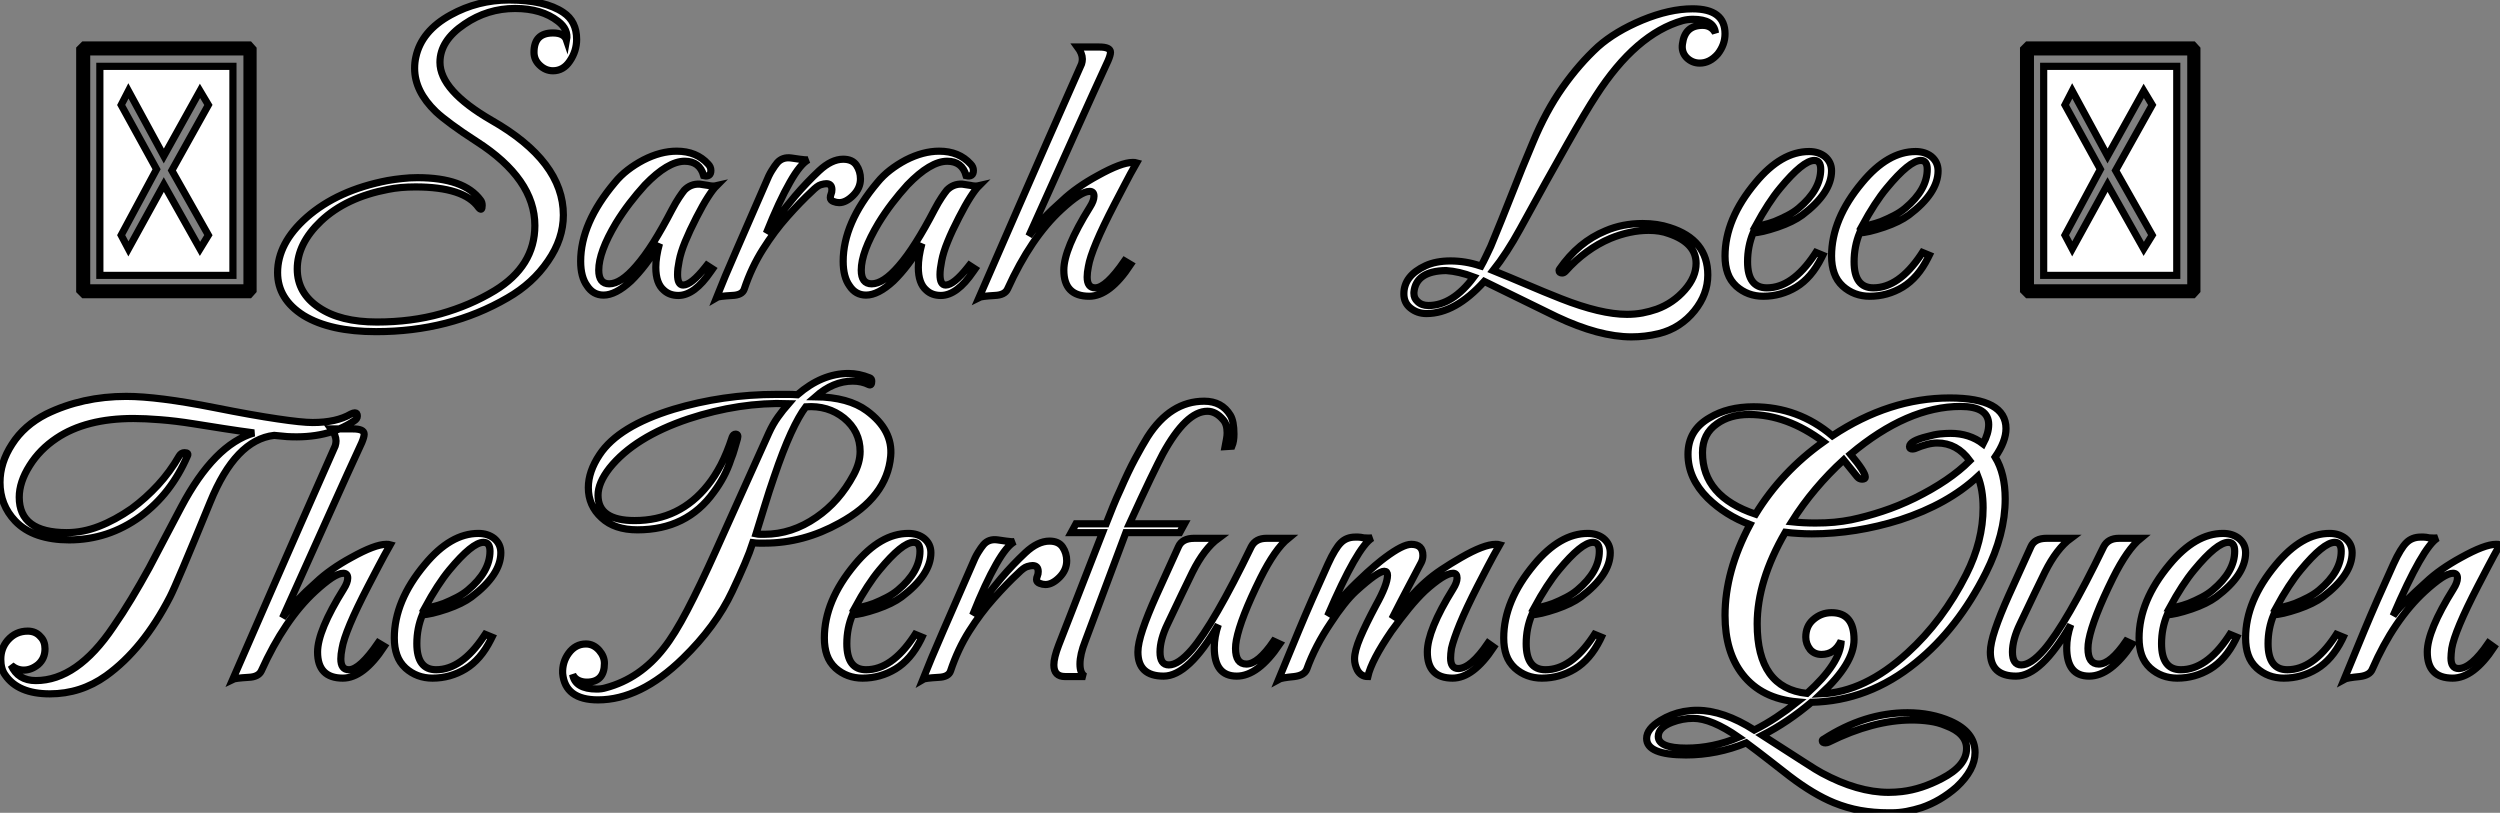
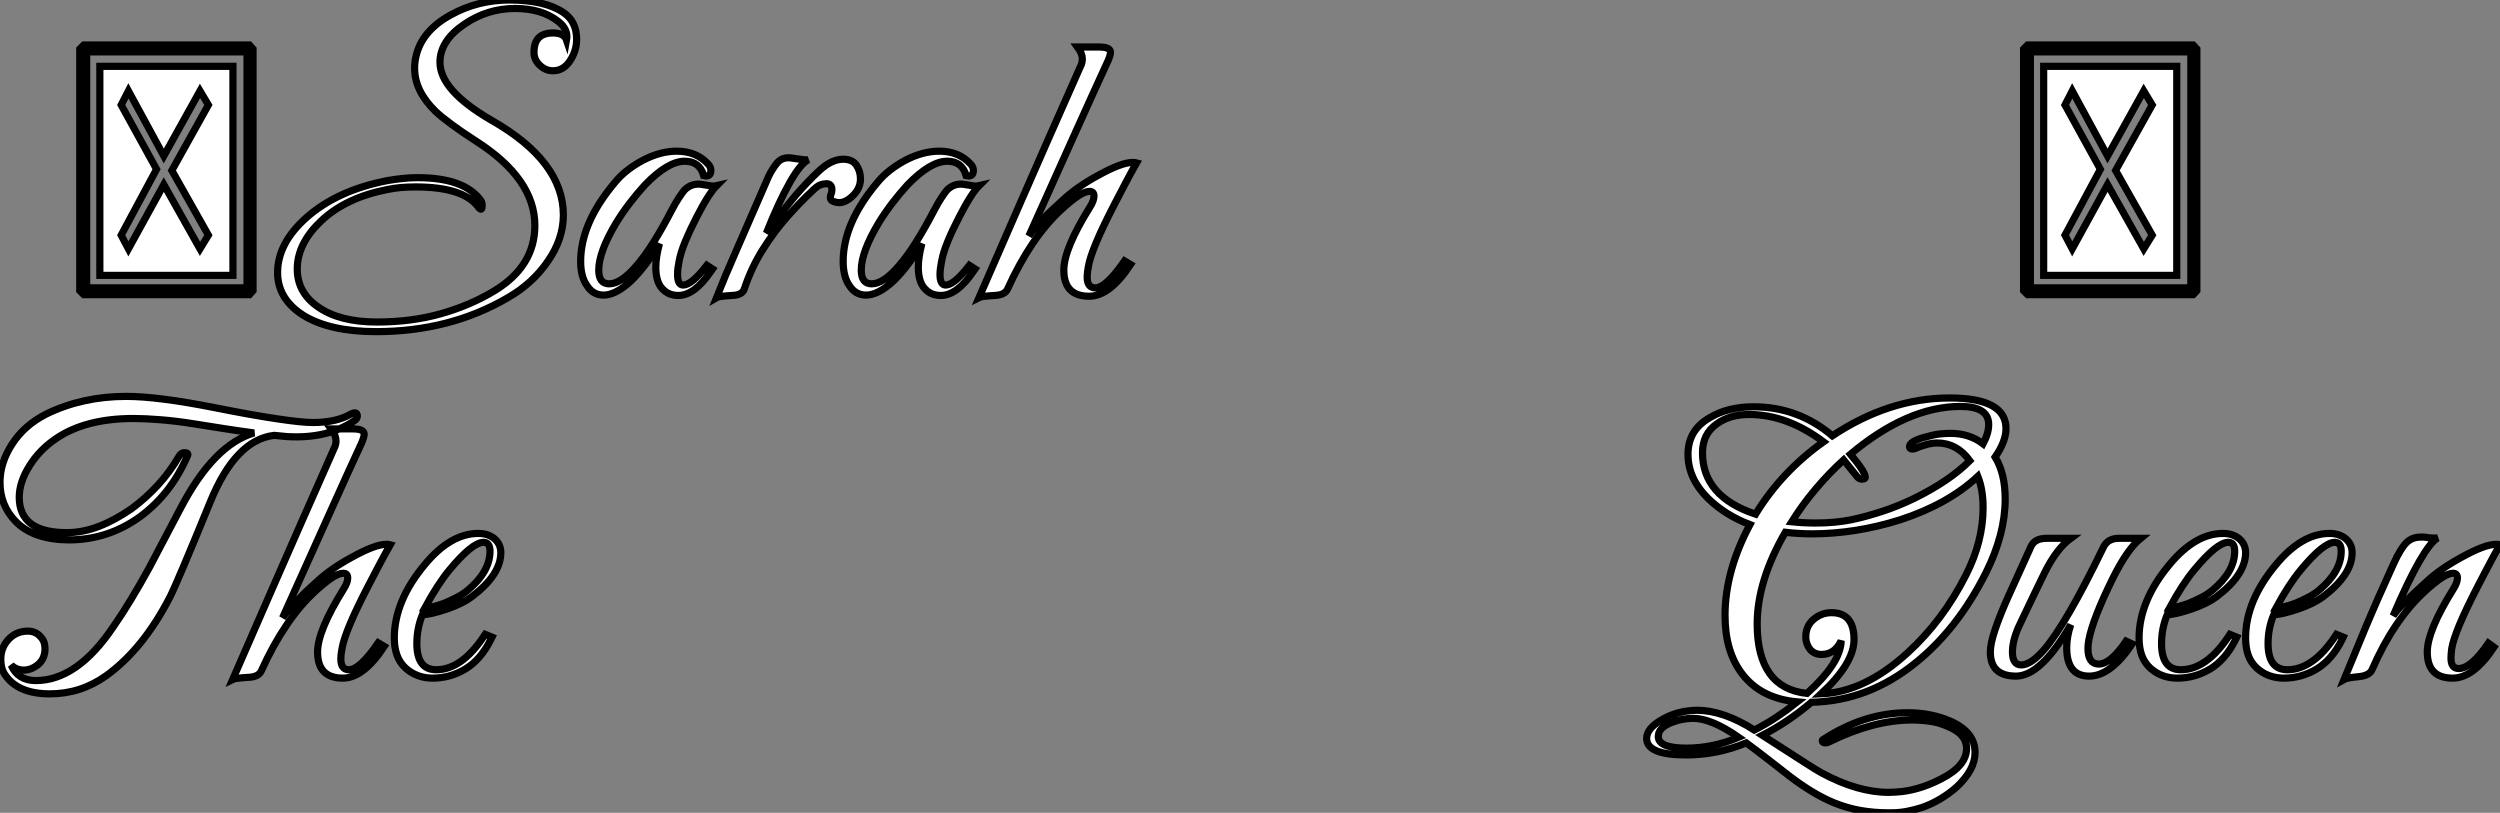
<svg xmlns="http://www.w3.org/2000/svg" viewBox="2.86 -41.05 348.27 113.23">
  <rect x="2.86" y="-41.05" width="348.27" height="113.23" fill="#808080" stroke="none" />
  <path d="M37.61 0L14.53 0L13.97-0.56L13.97-34.22L14.53-34.78L37.61-34.78L38.11-34.22L38.11-0.56L37.61 0ZM14.93-0.95L37.27-0.95L37.27-33.82L14.93-33.82L14.93-0.95ZM16.77-2.69L16.77-31.81L35.31-31.81L35.31-2.69L16.77-2.69ZM19.74-8.29L20.75-6.38L25.68-15.34L30.72-6.38L31.89-8.29L26.80-17.30L31.89-26.43L30.72-28.39L25.68-19.32L20.75-28.39L19.74-26.43L24.67-17.47L19.74-8.29ZM55.25 5.15L55.25 5.15Q48.86 5.15 45.17 2.91L45.17 2.91Q41.53 0.62 41.53-3.08L41.53-3.08Q41.53-7.17 45.56-10.75L45.56-10.75Q49.87-14.56 56.87-15.90L56.87-15.90Q57.82-16.07 58.89-16.18Q59.95-16.30 61.01-16.30L61.01-16.30Q67.51-16.30 69.81-13.16L69.81-13.16Q70.03-12.88 70.03-12.43L70.03-12.43Q70.03-11.54 69.53-12.15L69.53-12.15Q67.51-15.01 60.73-15.01L60.73-15.01Q58.61-15.01 56.93-14.67L56.93-14.67Q51.05-13.55 47.57-10.25L47.57-10.25Q44.27-7.11 44.27-3.58L44.27-3.58Q44.27-0.22 47.29 1.79L47.29 1.79Q50.26 3.81 55.36 3.81L55.36 3.81Q60.17 3.81 64.26 2.66Q68.35 1.51 71.77-0.56L71.77-0.56Q77.37-3.98 77.37-9.63L77.37-9.63Q77.37-16.13 69.25-21.34L69.25-21.34Q67.17-22.68 65.77-23.72Q64.37-24.75 63.59-25.48L63.59-25.48Q60.62-28.34 60.62-31.53L60.62-31.53Q60.62-32.37 60.79-33.10L60.79-33.10Q61.57-36.74 65.66-38.98L65.66-38.98Q69.41-41.05 73.78-41.05L73.78-41.05Q78.77-41.05 81.34-39.31L81.34-39.31Q83.19-38.08 83.19-35.56L83.19-35.56Q83.19-33.94 82.24-32.54L82.24-32.54Q81.34-31.19 79.89-31.19L79.89-31.19Q78.82-31.19 77.98-32.03L77.98-32.03Q77.25-32.76 77.25-33.77L77.25-33.77Q77.25-36.46 79.89-36.46L79.89-36.46Q81.45-36.46 81.79-35.45L81.79-35.45Q82.07-36.96 80.61-38.08L80.61-38.08Q78.32-39.87 74.62-39.87L74.62-39.87Q70.76-39.87 67.57-37.69L67.57-37.69Q64.15-35.39 64.15-32.37L64.15-32.37Q64.15-28.45 71.32-24.30L71.32-24.30Q81.34-18.59 81.34-11.09L81.34-11.09Q81.34-7.78 79.21-4.70L79.21-4.70Q77.09-1.57 73.56 0.45L73.56 0.45Q65.49 5.15 55.25 5.15ZM97.36 0.11L97.36 0.11Q96.13 0.11 95.34-0.62L95.34-0.62Q94.22-1.57 94.22-3.81L94.22-3.81Q94.22-5.26 94.73-7.11L94.73-7.11Q92.82-3.92 90.75-1.90L90.75-1.90Q88.62 0.06 86.94 0.06L86.94 0.06Q85.49 0.06 84.65-1.23L84.65-1.23Q83.75-2.46 83.75-4.65L83.75-4.65Q83.75-9.97 88.51-15.62L88.51-15.62Q89.29-16.58 90.30-17.36Q91.31-18.14 92.49-18.76L92.49-18.76Q94.89-19.99 97.13-19.99L97.13-19.99Q99.88-19.99 101.50-18.20L101.50-18.20Q101.89-17.81 101.89-17.30L101.89-17.30Q101.89-16.35 100.89-16.58L100.89-16.58Q100.33-18.59 98.25-18.59L98.25-18.59Q95.90-18.59 92.71-15.29L92.71-15.29Q91.59-14.06 90.58-12.74Q89.57-11.42 88.68-9.97L88.68-9.97Q86.27-5.94 86.27-3.42L86.27-3.42Q86.27-1.51 87.73-1.51L87.73-1.51Q89.35-1.51 91.48-3.98L91.48-3.98Q92.65-5.32 93.89-7.28Q95.12-9.24 96.46-11.82L96.46-11.82Q97.02-12.88 97.47-13.55Q97.92-14.22 98.20-14.56L98.20-14.56Q99.09-15.46 100.33-15.40L100.33-15.40L101.45-15.23Q102.17-15.06 102.68-15.18L102.68-15.18Q102.17-14.67 101.47-13.58Q100.77-12.49 99.88-10.75L99.88-10.75Q98.93-8.90 98.31-7.39Q97.69-5.88 97.47-4.70L97.47-4.70Q97.36-4.14 97.30-3.67Q97.25-3.19 97.25-2.80L97.25-2.80Q97.25-1.34 98.03-1.34L98.03-1.34Q99.15-1.34 101.11-3.81L101.11-3.81L101.33-4.09L102.12-3.58L101.89-3.25Q99.60 0.11 97.36 0.11ZM102.68 0.39L102.68 0.39Q103.74-2.30 105.51-6.33Q107.27-10.36 109.51-15.51L109.51-15.51Q109.96-16.63 110.38-17.30Q110.80-17.98 111.13-18.37L111.13-18.37Q111.86-19.21 113.09-19.04L113.09-19.04L114.27-18.87Q114.66-18.82 114.97-18.79Q115.28-18.76 115.50-18.82L115.50-18.82Q114.38-18.26 112.90-15.65Q111.41-13.05 109.62-8.57L109.62-8.57Q110.24-9.35 111.19-10.67Q112.14-11.98 113.60-13.72L113.60-13.72Q115.22-15.62 116.96-17.25Q118.69-18.87 120.32-18.87L120.32-18.87Q121.61-18.87 122.17-18.03Q122.73-17.19 122.73-16.13L122.73-16.13Q122.73-14.84 121.72-13.83Q120.71-12.82 119.76-12.82L119.76-12.82Q119.37-12.82 118.95-12.99Q118.53-13.16 118.53-13.50L118.53-13.50Q118.53-13.78 118.64-14.03Q118.75-14.28 118.75-14.62L118.75-14.62Q118.75-15.46 117.97-15.46L117.97-15.46Q117.69-15.46 117.21-15.32Q116.73-15.18 115.95-14.39L115.95-14.39Q114.38-12.94 112.56-10.89Q110.74-8.85 109.15-6.33Q107.55-3.81 106.54-0.78L106.54-0.78Q106.26 0.06 104.86 0.11L104.86 0.11Q102.96 0.22 102.68 0.39ZM133.93 0.11L133.93 0.11Q132.69 0.11 131.91-0.62L131.91-0.62Q130.79-1.57 130.79-3.81L130.79-3.81Q130.79-5.26 131.29-7.11L131.29-7.11Q129.39-3.92 127.32-1.90L127.32-1.90Q125.19 0.06 123.51 0.06L123.51 0.06Q122.05 0.06 121.21-1.23L121.21-1.23Q120.32-2.46 120.32-4.65L120.32-4.65Q120.32-9.97 125.08-15.62L125.08-15.62Q125.86-16.58 126.87-17.36Q127.88-18.14 129.05-18.76L129.05-18.76Q131.46-19.99 133.70-19.99L133.70-19.99Q136.45-19.99 138.07-18.20L138.07-18.20Q138.46-17.81 138.46-17.30L138.46-17.30Q138.46-16.35 137.45-16.58L137.45-16.58Q136.89-18.59 134.82-18.59L134.82-18.59Q132.47-18.59 129.28-15.29L129.28-15.29Q128.16-14.06 127.15-12.74Q126.14-11.42 125.25-9.97L125.25-9.97Q122.84-5.94 122.84-3.42L122.84-3.42Q122.84-1.51 124.29-1.51L124.29-1.51Q125.92-1.51 128.05-3.98L128.05-3.98Q129.22-5.32 130.45-7.28Q131.69-9.24 133.03-11.82L133.03-11.82Q133.59-12.88 134.04-13.55Q134.49-14.22 134.77-14.56L134.77-14.56Q135.66-15.46 136.89-15.40L136.89-15.40L138.01-15.23Q138.74-15.06 139.25-15.18L139.25-15.18Q138.74-14.67 138.04-13.58Q137.34-12.49 136.45-10.75L136.45-10.75Q135.49-8.90 134.88-7.39Q134.26-5.88 134.04-4.70L134.04-4.70Q133.93-4.14 133.87-3.67Q133.81-3.19 133.81-2.80L133.81-2.80Q133.81-1.34 134.60-1.34L134.60-1.34Q135.72-1.34 137.68-3.81L137.68-3.81L137.90-4.09L138.69-3.58L138.46-3.25Q136.17 0.11 133.93 0.11ZM139.25 0.39L139.25 0.39Q141.15-3.98 144.71-12.12Q148.26-20.27 153.53-32.14L153.53-32.14Q153.58-32.31 153.61-32.48Q153.64-32.65 153.64-32.82L153.64-32.82Q153.64-33.60 152.97-34.50L152.97-34.50L155.99-34.50Q157.56-34.50 157.56-33.77L157.56-33.77Q157.56-33.38 157.22-32.59L157.22-32.59Q155.49-28.84 152.74-22.74Q150.00-16.63 146.19-8.18L146.19-8.18Q147.03-9.35 148.21-10.58Q149.38-11.82 150.84-13.10L150.84-13.10Q151.85-14.06 153.08-14.92Q154.31-15.79 155.77-16.58L155.77-16.58Q159.07-18.42 160.64-18.42L160.64-18.42Q161.03-18.42 161.20-18.37L161.20-18.37Q160.30-16.80 159.55-15.34Q158.79-13.89 158.12-12.60L158.12-12.60Q154.87-6.33 154.48-3.92L154.48-3.92Q154.31-3.08 154.31-2.46L154.31-2.46Q154.31-0.95 155.43-0.95L155.43-0.95Q156.94-0.95 159.52-4.70L159.52-4.70L160.36-4.20Q157.45 0.22 154.59 0.22L154.59 0.22Q151.06 0.22 151.06-3.42L151.06-3.42Q151.06-6.38 154.70-12.21L154.70-12.21Q155.26-13.10 155.26-13.72L155.26-13.72Q155.26-14.39 154.65-14.39L154.65-14.39Q154.03-14.39 153.05-13.75Q152.07-13.10 150.73-11.87L150.73-11.87Q148.60-9.91 146.72-7.14Q144.85-4.37 143.22-0.78L143.22-0.78Q142.83 0.06 141.43 0.11L141.43 0.11Q139.58 0.22 139.25 0.39Z" fill="white" stroke="black" transform="scale(1,1)" />
-   <path d="M230.13 5.88L230.13 5.88Q227.89 5.88 225.28 5.18Q222.68 4.48 219.71 3.08L219.71 3.08L209.63-1.85Q205.60 2.63 201.57 2.63L201.57 2.63Q200.28 2.63 199.33 1.85L199.33 1.85Q198.43 1.12 198.43-0.11L198.43-0.11Q198.43-2.63 201.45-4.03L201.45-4.03Q202.91-4.70 204.93-4.70L204.93-4.70Q207.00-4.70 209.01-4.03L209.01-4.03L209.18-3.98Q209.52-4.59 209.85-5.29Q210.19-5.99 210.53-6.72L210.53-6.72Q212.04-10.36 213.47-14Q214.89-17.64 216.41-21.22L216.41-21.22Q218.20-25.54 220.52-28.84Q222.85-32.14 225.48-34.55L225.48-34.55Q227.89-36.68 231.64-38.25L231.64-38.25Q235.45-39.82 238.64-39.82L238.64-39.82Q243.17-39.82 243.17-36.34L243.17-36.34Q243.17-34.83 242.17-33.54L242.17-33.54Q241.05-32.26 239.65-32.26L239.65-32.26Q238.58-32.26 237.80-33.04L237.80-33.04Q237.07-33.82 237.24-34.94L237.24-34.94Q237.57-37.52 240.04-37.52L240.04-37.52Q241.27-37.52 241.83-36.46L241.83-36.46Q241.66-38.36 238.69-38.36L238.69-38.36Q237.97-38.36 237.29-38.19L237.29-38.19Q230.74-36.34 225.20-27.72L225.20-27.72Q223.80-25.59 221.17-20.94Q218.53-16.30 214.61-9.13L214.61-9.13Q212.77-5.77 210.86-3.36L210.86-3.36Q213.21-2.41 215.57-1.40Q217.92-0.39 220.33 0.56L220.33 0.56Q225.87 2.74 229.51 2.74L229.51 2.74Q230.63 2.74 231.67 2.55Q232.70 2.35 233.65 2.02L233.65 2.02Q235.95 1.18 237.57-0.67L237.57-0.67Q239.14-2.46 239.14-4.37L239.14-4.37Q239.14-7.22 235.33-8.51L235.33-8.51Q234.72-8.74 234.02-8.85Q233.32-8.96 232.53-8.96L232.53-8.96Q229.96-8.96 227.21-7.84L227.21-7.84Q225.48-7.11 223.91-5.96Q222.34-4.82 220.94-3.25L220.94-3.25Q220.72-3.02 220.49-3.02L220.49-3.02Q220.05-3.02 220.05-3.36L220.05-3.36Q220.05-3.47 220.10-3.53L220.10-3.53Q222.73-7.34 226.54-8.90L226.54-8.90Q228.89-9.91 231.69-9.91L231.69-9.91Q233.77-9.91 235.45-9.35L235.45-9.35Q240.77-7.67 240.77-2.74L240.77-2.74Q240.77-0.06 238.92 2.24L238.92 2.24Q237.97 3.42 236.73 4.23Q235.50 5.04 233.93 5.43L233.93 5.43Q232.98 5.66 232.03 5.77Q231.08 5.88 230.13 5.88ZM201.85 1.51L201.85 1.51Q205.21 1.51 208.17-2.46L208.17-2.46Q207.11-2.86 206.16-3.08Q205.21-3.30 204.31-3.36L204.31-3.36Q200.11-3.30 199.83-0.34L199.83-0.34L199.83-0.17Q199.83 0.50 200.33 0.95L200.33 0.95Q200.89 1.51 201.85 1.51ZM248.49 0.22L248.49 0.22Q246.31 0.22 244.74-1.18L244.74-1.18Q243.90-1.96 243.54-3.00Q243.17-4.03 243.17-5.38L243.17-5.38Q243.17-10.53 247.43-15.62L247.43-15.62Q251.01-19.94 254.88-19.94L254.88-19.94Q256.17-19.94 257.06-19.26L257.06-19.26Q258.01-18.48 258.01-17.25L258.01-17.25Q258.01-14.17 253.93-11.09L253.93-11.09Q252.64-10.14 250.51-9.41L250.51-9.41Q248.16-8.62 247.09-8.62L247.09-8.62Q246.31-6.72 246.31-4.59L246.31-4.59Q246.31-0.95 249.00-0.95L249.00-0.95Q252.53-0.95 255.61-5.54L255.61-5.54L255.83-5.88L256.78-5.49L256.61-5.15Q255.21-2.35 253.09-1.06Q250.96 0.22 248.49 0.22ZM247.43-9.58L247.43-9.58Q248.38-9.58 250.06-10.19L250.06-10.19Q251.01-10.58 251.88-11.03Q252.75-11.48 253.42-12.04L253.42-12.04Q256.50-14.62 256.50-17.47L256.50-17.47Q256.50-18.70 255.61-18.70L255.61-18.70Q254.04-18.70 250.85-14.84L250.85-14.84Q249.22-12.88 247.43-9.58ZM263.33 0.22L263.33 0.22Q261.15 0.22 259.58-1.18L259.58-1.18Q258.74-1.96 258.38-3.00Q258.01-4.03 258.01-5.38L258.01-5.38Q258.01-10.53 262.27-15.62L262.27-15.62Q265.85-19.94 269.72-19.94L269.72-19.94Q271.01-19.94 271.90-19.26L271.90-19.26Q272.85-18.48 272.85-17.25L272.85-17.25Q272.85-14.17 268.77-11.09L268.77-11.09Q267.48-10.14 265.35-9.41L265.35-9.41Q263.00-8.62 261.93-8.62L261.93-8.62Q261.15-6.72 261.15-4.59L261.15-4.59Q261.15-0.95 263.84-0.95L263.84-0.95Q267.37-0.95 270.45-5.54L270.45-5.54L270.67-5.88L271.62-5.49L271.45-5.15Q270.05-2.35 267.93-1.06Q265.80 0.22 263.33 0.22ZM262.27-9.58L262.27-9.58Q263.22-9.58 264.90-10.19L264.90-10.19Q265.85-10.58 266.72-11.03Q267.59-11.48 268.26-12.04L268.26-12.04Q271.34-14.62 271.34-17.47L271.34-17.47Q271.34-18.70 270.45-18.70L270.45-18.70Q268.88-18.70 265.69-14.84L265.69-14.84Q264.06-12.88 262.27-9.58Z" fill="white" stroke="black" transform="scale(1,1)" />
  <path d="M308.39 0L285.32 0L284.76-0.56L284.76-34.22L285.32-34.78L308.39-34.78L308.90-34.22L308.90-0.56L308.39 0ZM285.71-0.95L308.06-0.95L308.06-33.82L285.71-33.82L285.71-0.95ZM287.56-2.69L287.56-31.81L306.10-31.81L306.10-2.69L287.56-2.69ZM290.53-8.29L291.54-6.38L296.46-15.34L301.50-6.38L302.68-8.29L297.58-17.30L302.68-26.43L301.50-28.39L296.46-19.32L291.54-28.39L290.53-26.43L295.46-17.47L290.53-8.29Z" fill="white" stroke="black" transform="scale(1,1)" />
  <path d="M9.80 55.61L9.80 55.61Q5.38 55.61 3.58 52.98L3.58 52.98Q2.97 52.14 2.97 50.79L2.97 50.79Q2.97 49.28 3.92 48.16L3.92 48.16Q5.04 46.87 6.72 46.87L6.72 46.87Q7.84 46.87 8.51 47.66L8.51 47.66Q9.13 48.27 9.13 49.34L9.13 49.34Q9.13 50.68 8.18 51.52L8.18 51.52Q7.22 52.30 6.16 52.30L6.16 52.30Q5.21 52.30 4.42 51.63L4.42 51.63Q5.38 53.76 7.84 53.76L7.84 53.76Q13.61 53.76 18.65 46.26L18.65 46.26Q19.94 44.41 21.17 42.36Q22.40 40.32 23.63 38.08L23.63 38.08Q24.75 35.95 25.87 33.82Q26.99 31.70 28.11 29.57L28.11 29.57Q32.70 20.89 38.25 19.26L38.25 19.26Q36.12 18.98 34.02 18.65Q31.92 18.31 29.79 17.98L29.79 17.98Q27.27 17.58 25.17 17.42Q23.07 17.25 21.45 17.25L21.45 17.25Q14.84 17.25 10.75 19.99L10.75 19.99Q8.40 21.56 7 23.80L7 23.80Q5.54 26.10 5.54 28.22L5.54 28.22Q5.54 33.15 12.15 33.15L12.15 33.15Q14.39 33.15 16.63 32.28Q18.87 31.42 21.22 29.79L21.22 29.79Q23.18 28.34 24.86 26.52Q26.54 24.70 27.83 22.46L27.83 22.46Q28.11 22.01 28.56 22.01L28.56 22.01Q29.23 22.01 28.95 22.51L28.95 22.51Q27.83 25.09 26.21 27.19Q24.58 29.29 22.40 30.91L22.40 30.91Q17.92 34.16 12.49 34.16L12.49 34.16Q10.08 34.16 8.18 33.52Q6.27 32.87 4.98 31.53L4.98 31.53Q2.86 29.29 2.86 26.15L2.86 26.15Q2.86 23.41 4.54 20.83L4.54 20.83Q6.22 18.20 9.30 16.63L9.30 16.63Q14.34 14.17 20.44 14.17L20.44 14.17Q22.62 14.17 25.70 14.56Q28.78 14.95 32.76 15.74L32.76 15.74Q38.08 16.80 41.50 17.30Q44.91 17.81 46.42 17.81L46.42 17.81Q49.73 17.81 51.74 16.63L51.74 16.63Q52.08 16.46 52.30 16.46L52.30 16.46Q52.64 16.46 52.64 16.91L52.64 16.91Q52.64 17.30 52.19 17.58L52.19 17.58Q48.50 20.10 42.84 19.77L42.84 19.77L41.05 19.60Q35.67 20.22 32.14 28.90L32.14 28.90Q27.44 40.38 26.54 42.11L26.54 42.11Q22.79 49.39 17.64 53.09L17.64 53.09Q14.11 55.61 9.80 55.61ZM35.28 53.59L35.28 53.59Q37.18 49.22 40.74 41.08Q44.30 32.93 49.56 21.06L49.56 21.06Q49.62 20.89 49.64 20.72Q49.67 20.55 49.67 20.38L49.67 20.38Q49.67 19.60 49 18.70L49 18.70L52.02 18.70Q53.59 18.70 53.59 19.43L53.59 19.43Q53.59 19.82 53.26 20.61L53.26 20.61Q51.52 24.36 48.78 30.46Q46.03 36.57 42.22 45.02L42.22 45.02Q43.06 43.85 44.24 42.62Q45.42 41.38 46.87 40.10L46.87 40.10Q47.88 39.14 49.11 38.28Q50.34 37.41 51.80 36.62L51.80 36.62Q55.10 34.78 56.67 34.78L56.67 34.78Q57.06 34.78 57.23 34.83L57.23 34.83Q56.34 36.40 55.58 37.86Q54.82 39.31 54.15 40.60L54.15 40.60Q50.90 46.87 50.51 49.28L50.51 49.28Q50.34 50.12 50.34 50.74L50.34 50.74Q50.34 52.25 51.46 52.25L51.46 52.25Q52.98 52.25 55.55 48.50L55.55 48.50L56.39 49.00Q53.48 53.42 50.62 53.42L50.62 53.42Q47.10 53.42 47.10 49.78L47.10 49.78Q47.10 46.82 50.74 40.99L50.74 40.99Q51.30 40.10 51.30 39.48L51.30 39.48Q51.30 38.81 50.68 38.81L50.68 38.81Q50.06 38.81 49.08 39.45Q48.10 40.10 46.76 41.33L46.76 41.33Q44.63 43.29 42.76 46.06Q40.88 48.83 39.26 52.42L39.26 52.42Q38.86 53.26 37.46 53.31L37.46 53.31Q35.62 53.42 35.28 53.59ZM63.11 53.42L63.11 53.42Q60.93 53.42 59.36 52.02L59.36 52.02Q58.52 51.24 58.16 50.20Q57.79 49.17 57.79 47.82L57.79 47.82Q57.79 42.67 62.05 37.58L62.05 37.58Q65.63 33.26 69.50 33.26L69.50 33.26Q70.78 33.26 71.68 33.94L71.68 33.94Q72.63 34.72 72.63 35.95L72.63 35.95Q72.63 39.03 68.54 42.11L68.54 42.11Q67.26 43.06 65.13 43.79L65.13 43.79Q62.78 44.58 61.71 44.58L61.71 44.58Q60.93 46.48 60.93 48.61L60.93 48.61Q60.93 52.25 63.62 52.25L63.62 52.25Q67.14 52.25 70.22 47.66L70.22 47.66L70.45 47.32L71.40 47.71L71.23 48.05Q69.83 50.85 67.70 52.14Q65.58 53.42 63.11 53.42ZM62.05 43.62L62.05 43.62Q63.00 43.62 64.68 43.01L64.68 43.01Q65.63 42.62 66.50 42.17Q67.37 41.72 68.04 41.16L68.04 41.16Q71.12 38.58 71.12 35.73L71.12 35.73Q71.12 34.50 70.22 34.50L70.22 34.50Q68.66 34.50 65.46 38.36L65.46 38.36Q63.84 40.32 62.05 43.62Z" fill="white" stroke="black" transform="scale(1,1)" />
-   <path d="M86.17 56.45L86.17 56.45Q81.58 56.45 81.24 52.75L81.24 52.75Q81.18 51.18 82.08 49.95L82.08 49.95Q83.03 48.66 84.49 48.66L84.49 48.66Q85.55 48.66 86.34 49.56L86.34 49.56Q87.06 50.40 87.06 51.35L87.06 51.35Q87.06 53.98 84.60 53.98L84.60 53.98Q83.98 53.98 83.45 53.73Q82.92 53.48 82.64 52.92L82.64 52.92Q82.98 54.94 86.00 54.94L86.00 54.94Q86.67 54.94 87.23 54.77L87.23 54.77Q92.05 53.48 95.35 49.22L95.35 49.22Q96.81 47.38 98.60 43.96Q100.39 40.54 102.58 35.67L102.58 35.67L109.97 19.26Q110.53 18.03 111.23 17.05Q111.93 16.07 112.71 15.18L112.71 15.18Q105.88 14.95 98.77 17.30L98.77 17.30Q91.26 19.82 87.79 24.14L87.79 24.14Q86.17 26.21 86.17 27.94L86.17 27.94Q86.17 31.47 91.26 31.47L91.26 31.47Q97.54 31.47 101.46 26.54L101.46 26.54Q102.41 25.37 103.28 23.72Q104.14 22.06 104.87 19.82L104.87 19.82Q105.04 19.43 105.32 19.43L105.32 19.43Q105.77 19.43 105.60 20.05L105.60 20.05Q105.38 20.78 105.18 21.50Q104.98 22.23 104.70 22.90L104.70 22.90Q104.26 24.25 103.64 25.40Q103.02 26.54 102.30 27.50L102.30 27.50Q98.54 32.76 91.66 32.76L91.66 32.76Q88.46 32.76 86.67 31.08L86.67 31.08Q84.82 29.40 84.82 26.88L84.82 26.88Q84.82 24.64 86.39 22.29L86.39 22.29Q89.02 18.31 96.70 15.96L96.70 15.96Q100.06 14.95 103.67 14.42Q107.28 13.89 111.14 13.89L111.14 13.89Q111.87 13.89 112.57 13.89Q113.27 13.89 113.94 13.94L113.94 13.94Q117.36 10.98 121.06 10.98L121.06 10.98Q122.51 10.98 124.02 11.59L124.02 11.59Q124.30 11.70 124.30 12.04L124.30 12.04Q124.30 12.71 123.91 12.54L123.91 12.54Q122.90 12.04 121.67 12.04L121.67 12.04Q118.93 12.04 116.46 14.22L116.46 14.22Q121.06 14.28 123.63 16.18L123.63 16.18Q127.27 18.87 126.94 22.51L126.94 22.51Q126.43 28.22 119.82 31.81L119.82 31.81Q114.78 34.61 109.41 34.61L109.41 34.61Q109.02 34.61 108.60 34.61Q108.18 34.61 107.73 34.55L107.73 34.55Q107.34 35.78 106.61 37.49Q105.88 39.20 104.87 41.33L104.87 41.33Q102.58 46.20 97.98 50.68L97.98 50.68Q92.05 56.45 86.17 56.45ZM109.35 33.38L109.35 33.38Q113.16 33.38 116.58 31.02L116.58 31.02Q119.77 28.84 121.78 25.09L121.78 25.09Q122.68 23.41 122.68 21.84L122.68 21.84Q122.68 19.04 120.44 17.19L120.44 17.19Q118.20 15.40 115.12 15.62L115.12 15.62Q114.17 16.86 113.05 19.29Q111.93 21.73 110.70 25.37L110.70 25.37Q110.02 27.33 109.41 29.34Q108.79 31.36 108.18 33.32L108.18 33.32Q108.46 33.38 108.76 33.38Q109.07 33.38 109.35 33.38ZM123.02 53.42L123.02 53.42Q120.83 53.42 119.26 52.02L119.26 52.02Q118.42 51.24 118.06 50.20Q117.70 49.17 117.70 47.82L117.70 47.82Q117.70 42.67 121.95 37.58L121.95 37.58Q125.54 33.26 129.40 33.26L129.40 33.26Q130.69 33.26 131.58 33.94L131.58 33.94Q132.54 34.72 132.54 35.95L132.54 35.95Q132.54 39.03 128.45 42.11L128.45 42.11Q127.16 43.06 125.03 43.79L125.03 43.79Q122.68 44.58 121.62 44.58L121.62 44.58Q120.83 46.48 120.83 48.61L120.83 48.61Q120.83 52.25 123.52 52.25L123.52 52.25Q127.05 52.25 130.13 47.66L130.13 47.66L130.35 47.32L131.30 47.71L131.14 48.05Q129.74 50.85 127.61 52.14Q125.48 53.42 123.02 53.42ZM121.95 43.62L121.95 43.62Q122.90 43.62 124.58 43.01L124.58 43.01Q125.54 42.62 126.40 42.17Q127.27 41.72 127.94 41.16L127.94 41.16Q131.02 38.58 131.02 35.73L131.02 35.73Q131.02 34.50 130.13 34.50L130.13 34.50Q128.56 34.50 125.37 38.36L125.37 38.36Q123.74 40.32 121.95 43.62ZM131.42 53.59L131.42 53.59Q132.48 50.90 134.24 46.87Q136.01 42.84 138.25 37.69L138.25 37.69Q138.70 36.57 139.12 35.90Q139.54 35.22 139.87 34.83L139.87 34.83Q140.60 33.99 141.83 34.16L141.83 34.16L143.01 34.33Q143.40 34.38 143.71 34.41Q144.02 34.44 144.24 34.38L144.24 34.38Q143.12 34.94 141.64 37.55Q140.15 40.15 138.36 44.63L138.36 44.63Q138.98 43.85 139.93 42.53Q140.88 41.22 142.34 39.48L142.34 39.48Q143.96 37.58 145.70 35.95Q147.43 34.33 149.06 34.33L149.06 34.33Q150.34 34.33 150.90 35.17Q151.46 36.01 151.46 37.07L151.46 37.07Q151.46 38.36 150.46 39.37Q149.45 40.38 148.50 40.38L148.50 40.38Q148.10 40.38 147.68 40.21Q147.26 40.04 147.26 39.70L147.26 39.70Q147.26 39.42 147.38 39.17Q147.49 38.92 147.49 38.58L147.49 38.58Q147.49 37.74 146.70 37.74L146.70 37.74Q146.42 37.74 145.95 37.88Q145.47 38.02 144.69 38.81L144.69 38.81Q143.12 40.26 141.30 42.31Q139.48 44.35 137.88 46.87Q136.29 49.39 135.28 52.42L135.28 52.42Q135.00 53.26 133.60 53.31L133.60 53.31Q131.70 53.42 131.42 53.59ZM154.04 53.20L151.24 53.20Q149.67 53.20 149.67 51.58L149.67 51.58Q149.67 50.57 150.34 48.83L150.34 48.83L156.45 33.15L152.08 33.15L152.75 31.92L156.95 31.92Q157.46 30.63 157.93 29.46Q158.41 28.28 158.91 27.22L158.91 27.22Q160.03 24.64 161.01 22.82Q161.99 21.00 162.72 19.82L162.72 19.82Q165.91 14.84 170.62 14.84L170.62 14.84Q173.08 14.84 174.26 16.80L174.26 16.80Q174.76 17.64 174.76 19.43L174.76 19.43Q174.76 20.44 174.48 21.11L174.48 21.11L173.53 21.17Q173.64 20.61 173.72 20.13Q173.81 19.66 173.81 19.26L173.81 19.26Q173.81 18.03 173.25 17.42L173.25 17.42Q172.24 16.24 171.06 16.24L171.06 16.24Q168.10 16.24 164.85 22.18L164.85 22.18Q164.29 23.24 163.11 25.68Q161.94 28.11 160.20 31.92L160.20 31.92L167.87 31.92L167.20 33.15L159.70 33.15L154.04 48.27Q153.31 50.12 153.31 51.46L153.31 51.46Q153.31 52.81 154.04 53.20L154.04 53.20ZM164.96 53.14L164.96 53.14Q161.38 53.14 161.38 49.78L161.38 49.78Q161.38 48.61 162.05 46.62Q162.72 44.63 163.95 41.89L163.95 41.89L167.03 35.11Q167.54 33.94 169.22 33.94L169.22 33.94L172.58 33.94Q170.62 35.39 168.99 38.64L168.99 38.64Q168.38 39.87 167.51 41.69Q166.64 43.51 165.52 45.86L165.52 45.86Q164.46 48.05 164.46 49.78L164.46 49.78Q164.46 51.58 165.69 51.58L165.69 51.58Q167.03 51.58 168.88 49.45L168.88 49.45Q171.96 45.86 177.17 35.11L177.17 35.11Q177.78 33.94 179.30 33.94L179.30 33.94L182.32 33.94Q180.47 35.45 178.46 39.48L178.46 39.48Q175.66 45.14 175.10 48.10L175.10 48.10Q175.04 48.44 175.01 48.72Q174.98 49.00 174.98 49.28L174.98 49.28Q174.98 51.46 176.50 51.46L176.50 51.46Q178.12 51.46 180.30 48.27L180.30 48.27L181.14 48.66Q178.12 53.14 175.15 53.14L175.15 53.14Q172.02 53.14 172.02 49.17L172.02 49.17Q172.02 47.66 172.58 45.98L172.58 45.98Q168.43 53.14 164.96 53.14ZM180.98 53.59L180.98 53.59Q182.10 50.85 183.78 46.82Q185.46 42.78 187.86 37.52L187.86 37.52Q188.37 36.40 188.82 35.67Q189.26 34.94 189.66 34.55L189.66 34.55Q190.44 33.77 191.67 33.77L191.67 33.77Q191.78 33.77 192.06 33.77Q192.34 33.77 192.85 33.88L192.85 33.88Q193.63 33.94 194.02 33.88L194.02 33.88Q191.95 35.11 187.81 44.74L187.81 44.74Q188.42 43.96 189.38 42.76Q190.33 41.55 191.84 40.10L191.84 40.10Q193.41 38.58 194.42 37.74Q195.42 36.90 195.82 36.62L195.82 36.62Q198.28 34.78 199.46 34.78L199.46 34.78Q201.08 34.78 201.08 36.34L201.08 36.34Q201.08 36.85 200.86 37.30L200.86 37.30Q200.18 38.58 199.15 40.54Q198.11 42.50 196.77 45.14L196.77 45.14Q199.46 41.78 201.42 40.04L201.42 40.04Q202.42 39.14 203.68 38.30Q204.94 37.46 206.40 36.62L206.40 36.62Q209.59 34.78 211.22 34.78L211.22 34.78Q211.61 34.78 211.78 34.83L211.78 34.83Q210.88 36.40 210.12 37.86Q209.37 39.31 208.70 40.60L208.70 40.60Q207.13 43.68 206.23 45.86Q205.34 48.05 205.06 49.28L205.06 49.28Q205.00 49.67 204.97 50.01Q204.94 50.34 204.94 50.62L204.94 50.62Q204.94 52.08 206.01 52.08L206.01 52.08Q207.74 52.08 210.15 48.55L210.15 48.55L210.94 49.11Q208.08 53.42 205.22 53.42L205.22 53.42Q201.70 53.42 201.70 49.78L201.70 49.78Q201.70 46.76 205.28 40.99L205.28 40.99Q205.84 40.10 205.84 39.48L205.84 39.48Q205.84 38.81 205.28 38.81L205.28 38.81Q204.66 38.81 203.66 39.45Q202.65 40.10 201.36 41.27L201.36 41.27Q200.30 42.28 199.15 43.68Q198.00 45.08 196.71 46.87L196.71 46.87Q193.91 50.96 193.41 53.20L193.41 53.20Q192.46 53.20 191.95 52.30L191.95 52.30Q191.56 51.52 191.56 50.74L191.56 50.74Q191.56 49.62 192.34 47.77Q193.13 45.92 194.53 43.29L194.53 43.29Q196.15 40.38 196.15 39.09L196.15 39.09Q196.15 38.53 195.70 38.53L195.70 38.53Q194.81 38.53 191.73 41.33L191.73 41.33Q190.94 42.06 190.08 43.15Q189.21 44.24 188.26 45.70L188.26 45.70Q186.07 48.94 184.90 52.19L184.90 52.19Q184.56 53.03 183.16 53.20L183.16 53.20Q181.37 53.37 180.98 53.59ZM217.66 53.42L217.66 53.42Q215.47 53.42 213.90 52.02L213.90 52.02Q213.06 51.24 212.70 50.20Q212.34 49.17 212.34 47.82L212.34 47.82Q212.34 42.67 216.59 37.58L216.59 37.58Q220.18 33.26 224.04 33.26L224.04 33.26Q225.33 33.26 226.22 33.94L226.22 33.94Q227.18 34.72 227.18 35.95L227.18 35.95Q227.18 39.03 223.09 42.11L223.09 42.11Q221.80 43.06 219.67 43.79L219.67 43.79Q217.32 44.58 216.26 44.58L216.26 44.58Q215.47 46.48 215.47 48.61L215.47 48.61Q215.47 52.25 218.16 52.25L218.16 52.25Q221.69 52.25 224.77 47.66L224.77 47.66L224.99 47.32L225.94 47.71L225.78 48.05Q224.38 50.85 222.25 52.14Q220.12 53.42 217.66 53.42ZM216.59 43.62L216.59 43.62Q217.54 43.62 219.22 43.01L219.22 43.01Q220.18 42.62 221.04 42.17Q221.91 41.72 222.58 41.16L222.58 41.16Q225.66 38.58 225.66 35.73L225.66 35.73Q225.66 34.50 224.77 34.50L224.77 34.50Q223.20 34.50 220.01 38.36L220.01 38.36Q218.38 40.32 216.59 43.62Z" fill="white" stroke="black" transform="scale(1,1)" />
  <path d="M266.41 72.18L265.90 72.18Q263.89 72.18 262.01 71.85Q260.13 71.51 258.34 70.78L258.34 70.78Q255.49 69.61 252.18 67.09L252.18 67.09Q250.67 65.91 249.16 64.74Q247.65 63.56 246.13 62.44L246.13 62.44Q242.05 64.12 237.73 64.12L237.73 64.12Q232.25 64.12 232.25 61.82L232.25 61.82Q232.25 60.48 234.21 59.30L234.21 59.30Q235.66 58.41 237.40 58.07L237.40 58.07Q238.35 57.90 239.25 57.90L239.25 57.90Q242.94 57.90 247.25 60.65L247.25 60.65Q248.82 59.86 250.33 58.86Q251.85 57.85 253.25 56.73L253.25 56.73Q248.26 56.28 245.63 52.92L245.63 52.92Q243.17 49.78 243.17 44.69L243.17 44.69Q243.17 38.53 246.64 32.03L246.64 32.03Q243.22 30.74 240.76 28.34L240.76 28.34Q238.01 25.59 238.01 22.23L238.01 22.23Q238.01 18.87 241.04 17.14L241.04 17.14Q243.56 15.62 247.14 15.62L247.14 15.62Q253.36 15.62 258.12 19.66L258.12 19.66Q266.07 14.39 274.47 14.39L274.47 14.39Q282.31 14.39 282.31 18.65L282.31 18.65Q282.31 20.44 280.80 22.62L280.80 22.62Q282.20 24.92 282.20 28.45L282.20 28.45Q282.20 33.38 279.51 38.75L279.51 38.75Q275.59 46.54 269.77 51.24L269.77 51.24Q263.16 56.62 255.21 56.78L255.21 56.78Q251.90 59.58 248.37 61.38L248.37 61.38Q251.96 63.67 254.03 65.02Q256.10 66.36 256.66 66.64L256.66 66.64Q261.65 69.33 265.96 69.33L265.96 69.33Q266.41 69.33 266.88 69.30Q267.36 69.27 267.81 69.22L267.81 69.22Q269.21 69.05 270.58 68.60Q271.95 68.15 273.35 67.42L273.35 67.42Q276.82 65.63 276.82 63.22L276.82 63.22Q276.82 61.10 273.91 60.03L273.91 60.03Q272.85 59.58 271.67 59.42Q270.49 59.25 269.21 59.25L269.21 59.25Q263.83 59.25 257.61 62.33L257.61 62.33Q257.50 62.38 257.39 62.41Q257.28 62.44 257.17 62.44L257.17 62.44Q256.72 62.44 256.72 62.16L256.72 62.16Q256.72 61.99 256.89 61.94L256.89 61.94Q262.60 58.24 268.59 58.24L268.59 58.24Q271.89 58.24 274.58 59.42L274.58 59.42Q278.00 60.93 278.00 63.78L278.00 63.78Q278.00 66.19 275.42 68.60L275.42 68.60Q273.18 70.56 270.55 71.46L270.55 71.46Q269.49 71.79 268.45 71.99Q267.41 72.18 266.41 72.18L266.41 72.18ZM255.77 31.81L255.77 31.81Q257.17 31.81 258.40 31.70Q259.63 31.58 260.75 31.36L260.75 31.36Q262.88 30.91 265.09 30.18Q267.30 29.46 269.60 28.34L269.60 28.34Q274.47 25.93 277.27 23.13L277.27 23.13Q275.48 20.66 272.73 20.66L272.73 20.66Q271.45 20.66 269.60 21.45L269.60 21.45Q269.43 21.50 269.26 21.50L269.26 21.50Q268.87 21.50 268.87 21.17L268.87 21.17Q268.87 20.38 271.33 19.77L271.33 19.77Q272.29 19.49 273.13 19.40Q273.97 19.32 274.58 19.32L274.58 19.32Q277.21 19.32 279.12 20.78L279.12 20.78Q279.90 19.32 279.90 18.09L279.90 18.09Q279.90 15.57 275.98 15.57L275.98 15.57Q268.59 15.57 260.64 22.23L260.64 22.23Q262.71 24.70 262.71 25.42L262.71 25.42Q262.71 25.70 262.26 25.70L262.26 25.70Q261.87 25.70 261.59 25.37L261.59 25.37L259.69 23.02Q257.61 24.92 255.79 27.08Q253.97 29.23 252.46 31.64L252.46 31.64Q254.09 31.81 255.77 31.81ZM247.42 30.58L247.42 30.58Q251.06 24.64 256.89 20.50L256.89 20.50Q251.79 16.69 246.53 16.69L246.53 16.69Q243.84 16.69 242.05 17.98L242.05 17.98Q240.03 19.38 240.03 22.01L240.03 22.01Q240.03 28.11 247.42 30.58ZM256.55 55.61L256.55 55.61Q262.60 55.38 268.59 49.90L268.59 49.90Q273.52 45.42 276.77 38.98L276.77 38.98Q279.12 34.33 279.12 29.68L279.12 29.68Q279.12 27.16 278.39 25.31L278.39 25.31Q274.25 29.18 267.58 31.36L267.58 31.36Q261.37 33.32 255.26 33.32L255.26 33.32Q254.31 33.32 253.39 33.26Q252.46 33.21 251.57 33.10L251.57 33.10Q247.65 39.87 247.65 45.86L247.65 45.86Q247.65 54.82 254.59 55.55L254.59 55.55Q259.29 51.30 259.35 48.22L259.35 48.22Q258.45 50.12 256.61 50.12L256.61 50.12Q255.65 50.12 255.04 49.45L255.04 49.45Q254.42 48.66 254.42 47.71L254.42 47.71Q254.42 46.20 255.43 45.30L255.43 45.30Q256.55 44.30 258.01 44.30L258.01 44.30Q261.14 44.30 261.14 48.05L261.14 48.05Q261.14 51.35 256.55 55.61ZM237.79 63.17L237.79 63.17Q241.49 63.17 245.07 61.66L245.07 61.66Q241.26 59.02 238.74 59.02L238.74 59.02Q237.23 59.02 235.77 59.58L235.77 59.58Q233.87 60.31 233.87 61.54L233.87 61.54Q233.87 63.17 237.79 63.17ZM283.71 53.14L283.71 53.14Q280.13 53.14 280.13 49.78L280.13 49.78Q280.13 48.61 280.80 46.62Q281.47 44.63 282.70 41.89L282.70 41.89L285.78 35.11Q286.29 33.94 287.97 33.94L287.97 33.94L291.33 33.94Q289.37 35.39 287.74 38.64L287.74 38.64Q287.13 39.87 286.26 41.69Q285.39 43.51 284.27 45.86L284.27 45.86Q283.21 48.05 283.21 49.78L283.21 49.78Q283.21 51.58 284.44 51.58L284.44 51.58Q285.78 51.58 287.63 49.45L287.63 49.45Q290.71 45.86 295.92 35.11L295.92 35.11Q296.53 33.94 298.05 33.94L298.05 33.94L301.07 33.94Q299.22 35.45 297.21 39.48L297.21 39.48Q294.41 45.14 293.85 48.10L293.85 48.10Q293.79 48.44 293.76 48.72Q293.73 49.00 293.73 49.28L293.73 49.28Q293.73 51.46 295.25 51.46L295.25 51.46Q296.87 51.46 299.05 48.27L299.05 48.27L299.89 48.66Q296.87 53.14 293.90 53.14L293.90 53.14Q290.77 53.14 290.77 49.17L290.77 49.17Q290.77 47.66 291.33 45.98L291.33 45.98Q287.18 53.14 283.71 53.14ZM306.17 53.42L306.17 53.42Q303.98 53.42 302.41 52.02L302.41 52.02Q301.57 51.24 301.21 50.20Q300.85 49.17 300.85 47.82L300.85 47.82Q300.85 42.67 305.10 37.58L305.10 37.58Q308.69 33.26 312.55 33.26L312.55 33.26Q313.84 33.26 314.73 33.94L314.73 33.94Q315.69 34.72 315.69 35.95L315.69 35.95Q315.69 39.03 311.60 42.11L311.60 42.11Q310.31 43.06 308.18 43.79L308.18 43.79Q305.83 44.58 304.77 44.58L304.77 44.58Q303.98 46.48 303.98 48.61L303.98 48.61Q303.98 52.25 306.67 52.25L306.67 52.25Q310.20 52.25 313.28 47.66L313.28 47.66L313.50 47.32L314.45 47.71L314.29 48.05Q312.89 50.85 310.76 52.14Q308.63 53.42 306.17 53.42ZM305.10 43.62L305.10 43.62Q306.05 43.62 307.73 43.01L307.73 43.01Q308.69 42.62 309.55 42.17Q310.42 41.72 311.09 41.16L311.09 41.16Q314.17 38.58 314.17 35.73L314.17 35.73Q314.17 34.50 313.28 34.50L313.28 34.50Q311.71 34.50 308.52 38.36L308.52 38.36Q306.89 40.32 305.10 43.62ZM321.01 53.42L321.01 53.42Q318.82 53.42 317.25 52.02L317.25 52.02Q316.41 51.24 316.05 50.20Q315.69 49.17 315.69 47.82L315.69 47.82Q315.69 42.67 319.94 37.58L319.94 37.58Q323.53 33.26 327.39 33.26L327.39 33.26Q328.68 33.26 329.57 33.94L329.57 33.94Q330.53 34.72 330.53 35.95L330.53 35.95Q330.53 39.03 326.44 42.11L326.44 42.11Q325.15 43.06 323.02 43.79L323.02 43.79Q320.67 44.58 319.61 44.58L319.61 44.58Q318.82 46.48 318.82 48.61L318.82 48.61Q318.82 52.25 321.51 52.25L321.51 52.25Q325.04 52.25 328.12 47.66L328.12 47.66L328.34 47.32L329.29 47.71L329.13 48.05Q327.73 50.85 325.60 52.14Q323.47 53.42 321.01 53.42ZM319.94 43.62L319.94 43.62Q320.89 43.62 322.57 43.01L322.57 43.01Q323.53 42.62 324.39 42.17Q325.26 41.72 325.93 41.16L325.93 41.16Q329.01 38.58 329.01 35.73L329.01 35.73Q329.01 34.50 328.12 34.50L328.12 34.50Q326.55 34.50 323.36 38.36L323.36 38.36Q321.73 40.32 319.94 43.62ZM329.41 53.59L329.41 53.59Q330.53 50.85 332.21 46.82Q333.89 42.78 336.29 37.52L336.29 37.52Q336.80 36.40 337.25 35.67Q337.69 34.94 338.09 34.55L338.09 34.55Q338.87 33.77 340.10 33.77L340.10 33.77Q340.21 33.77 340.49 33.77Q340.77 33.77 341.28 33.88L341.28 33.88Q342.06 33.94 342.45 33.88L342.45 33.88Q340.38 35.11 336.24 44.74L336.24 44.74Q336.91 43.79 338.06 42.64Q339.21 41.50 340.77 40.10L340.77 40.10Q341.78 39.14 343.01 38.28Q344.25 37.41 345.70 36.62L345.70 36.62Q349.01 34.78 350.57 34.78L350.57 34.78Q350.97 34.78 351.13 34.83L351.13 34.83Q350.24 36.40 349.48 37.86Q348.73 39.31 348.05 40.60L348.05 40.60Q344.81 46.87 344.41 49.28L344.41 49.28Q344.36 49.67 344.33 50.01Q344.30 50.34 344.30 50.62L344.30 50.62Q344.30 52.08 345.37 52.08L345.37 52.08Q347.10 52.08 349.51 48.55L349.51 48.55L350.29 49.11Q347.44 53.42 344.53 53.42L344.53 53.42Q341.00 53.42 341.00 49.78L341.00 49.78Q341.00 46.82 344.64 40.99L344.64 40.99Q345.20 40.10 345.20 39.48L345.20 39.48Q345.20 38.81 344.58 38.81L344.58 38.81Q343.97 38.81 342.99 39.45Q342.01 40.10 340.66 41.33L340.66 41.33Q338.53 43.29 336.69 46.00Q334.84 48.72 333.33 52.19L333.33 52.19Q332.99 53.03 331.59 53.20L331.59 53.20Q329.80 53.37 329.41 53.59Z" fill="white" stroke="black" transform="scale(1,1)" />
</svg>